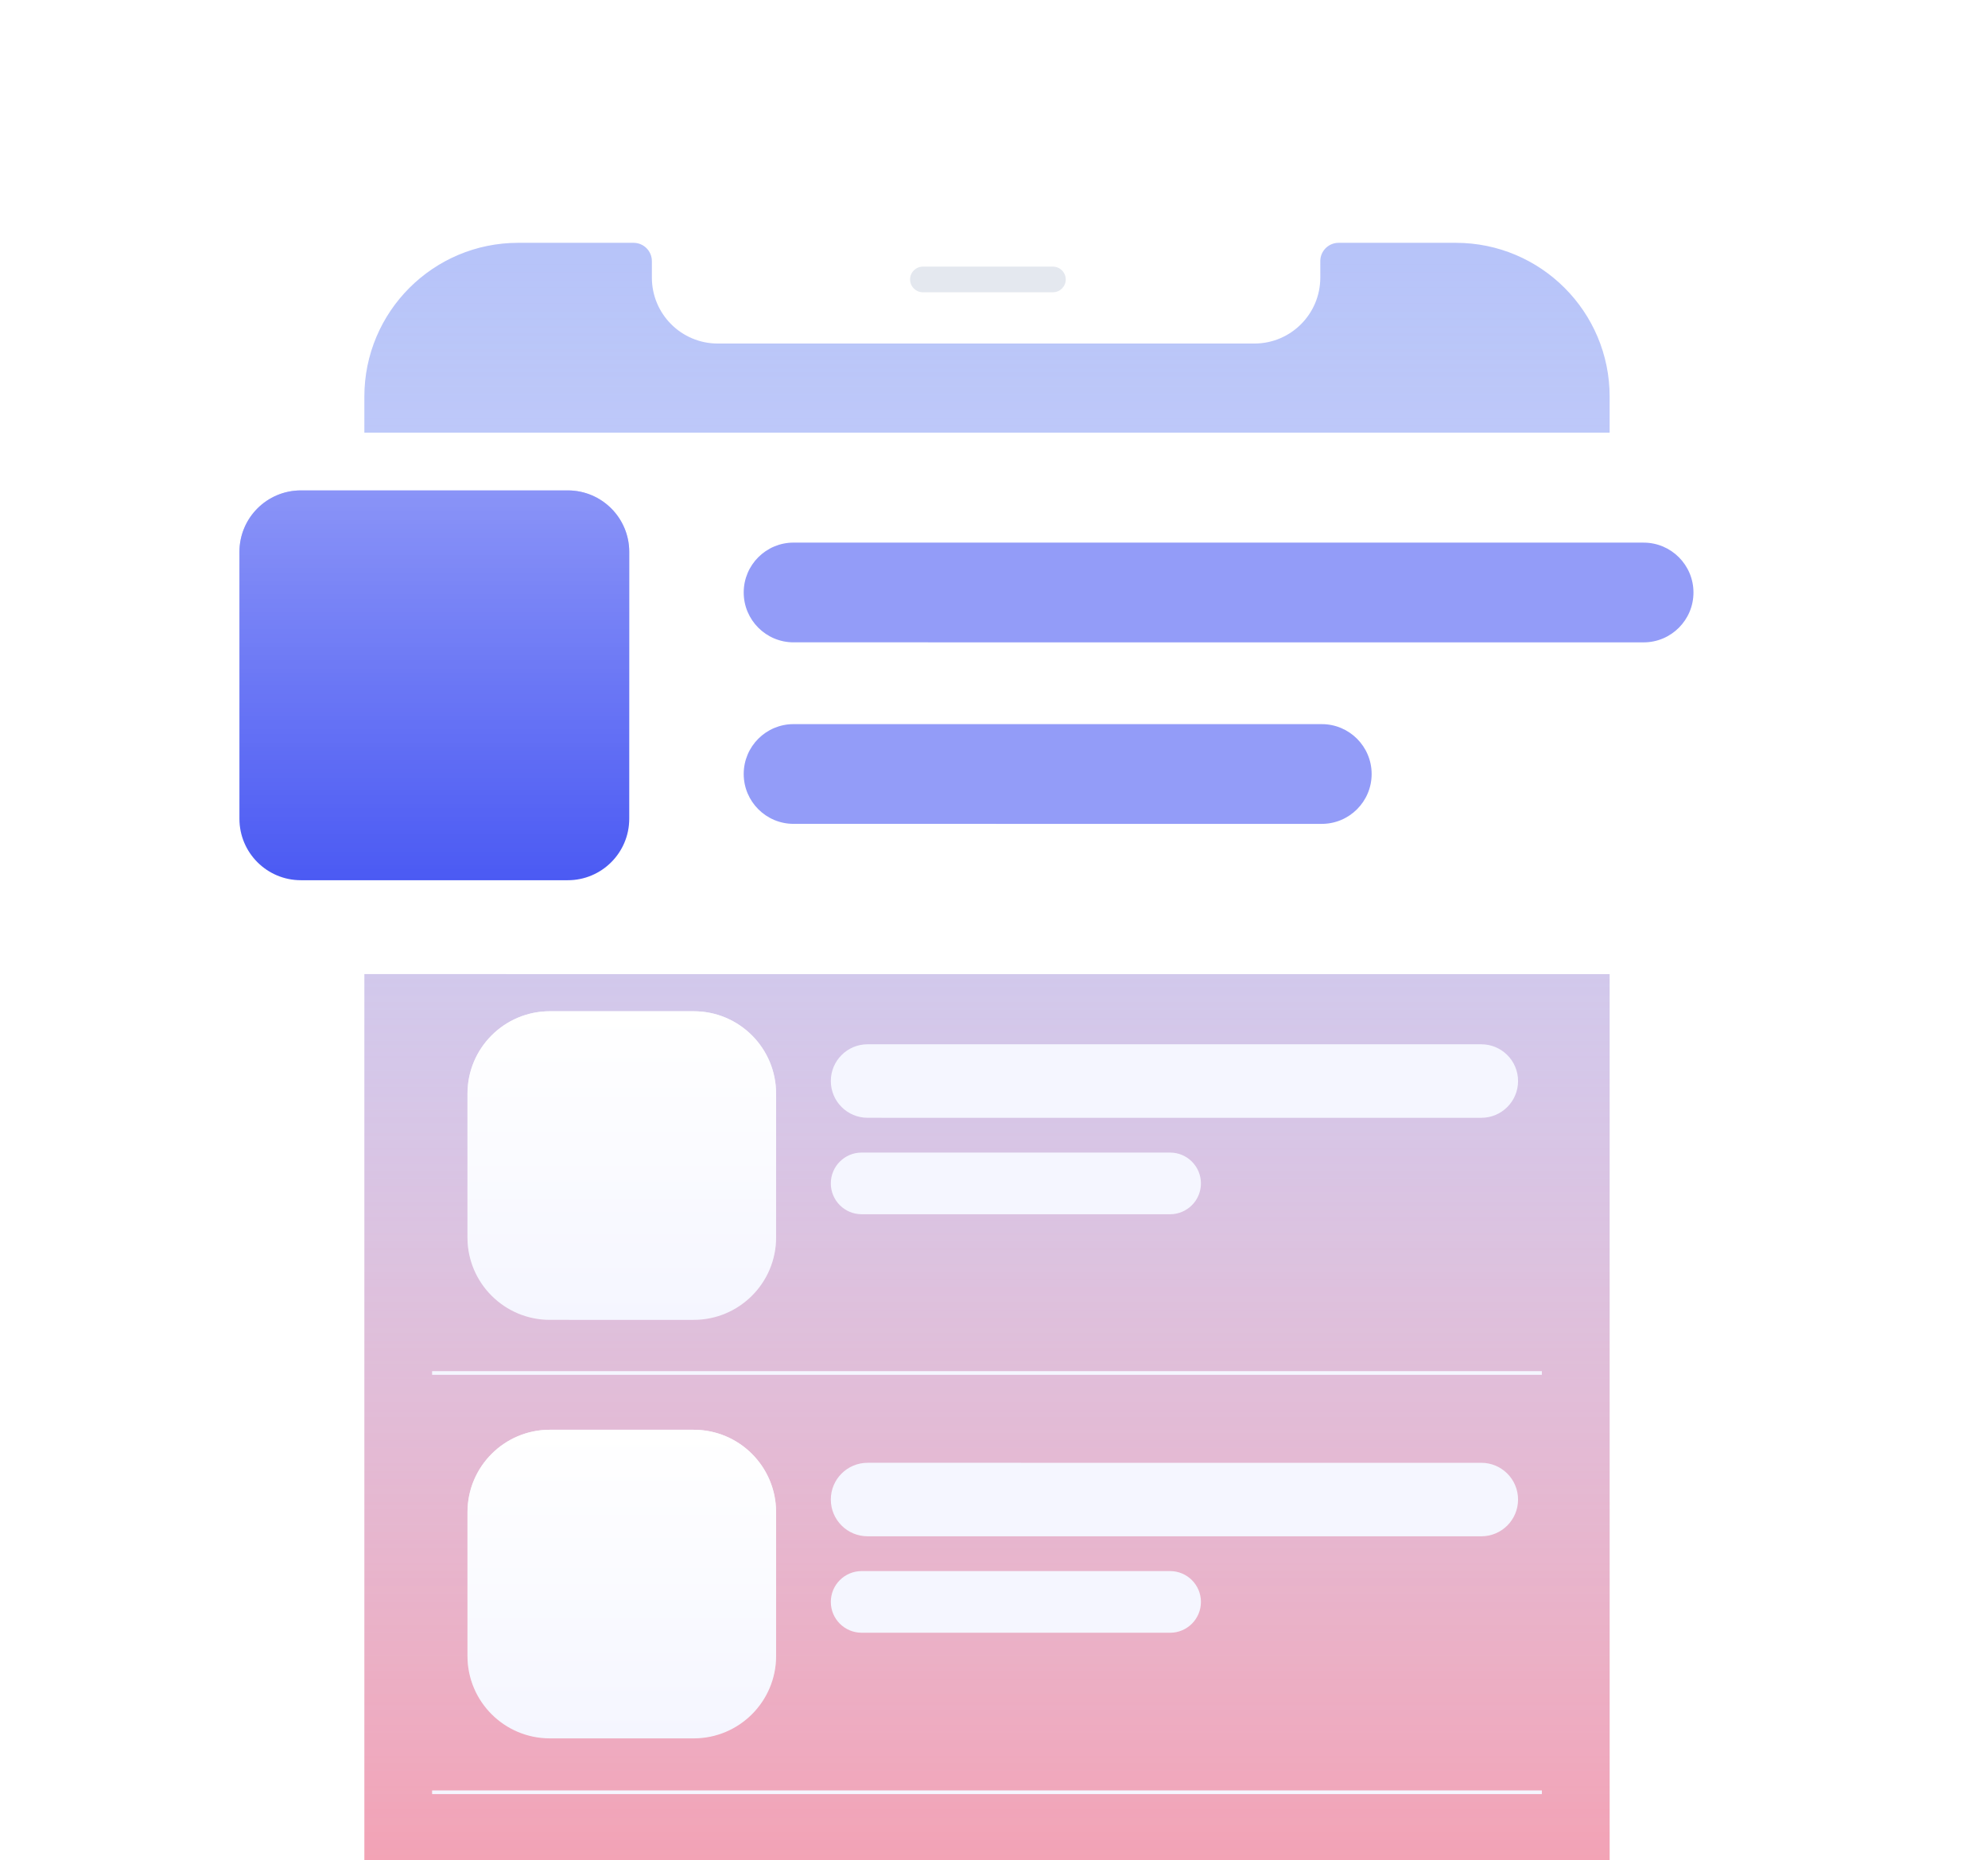
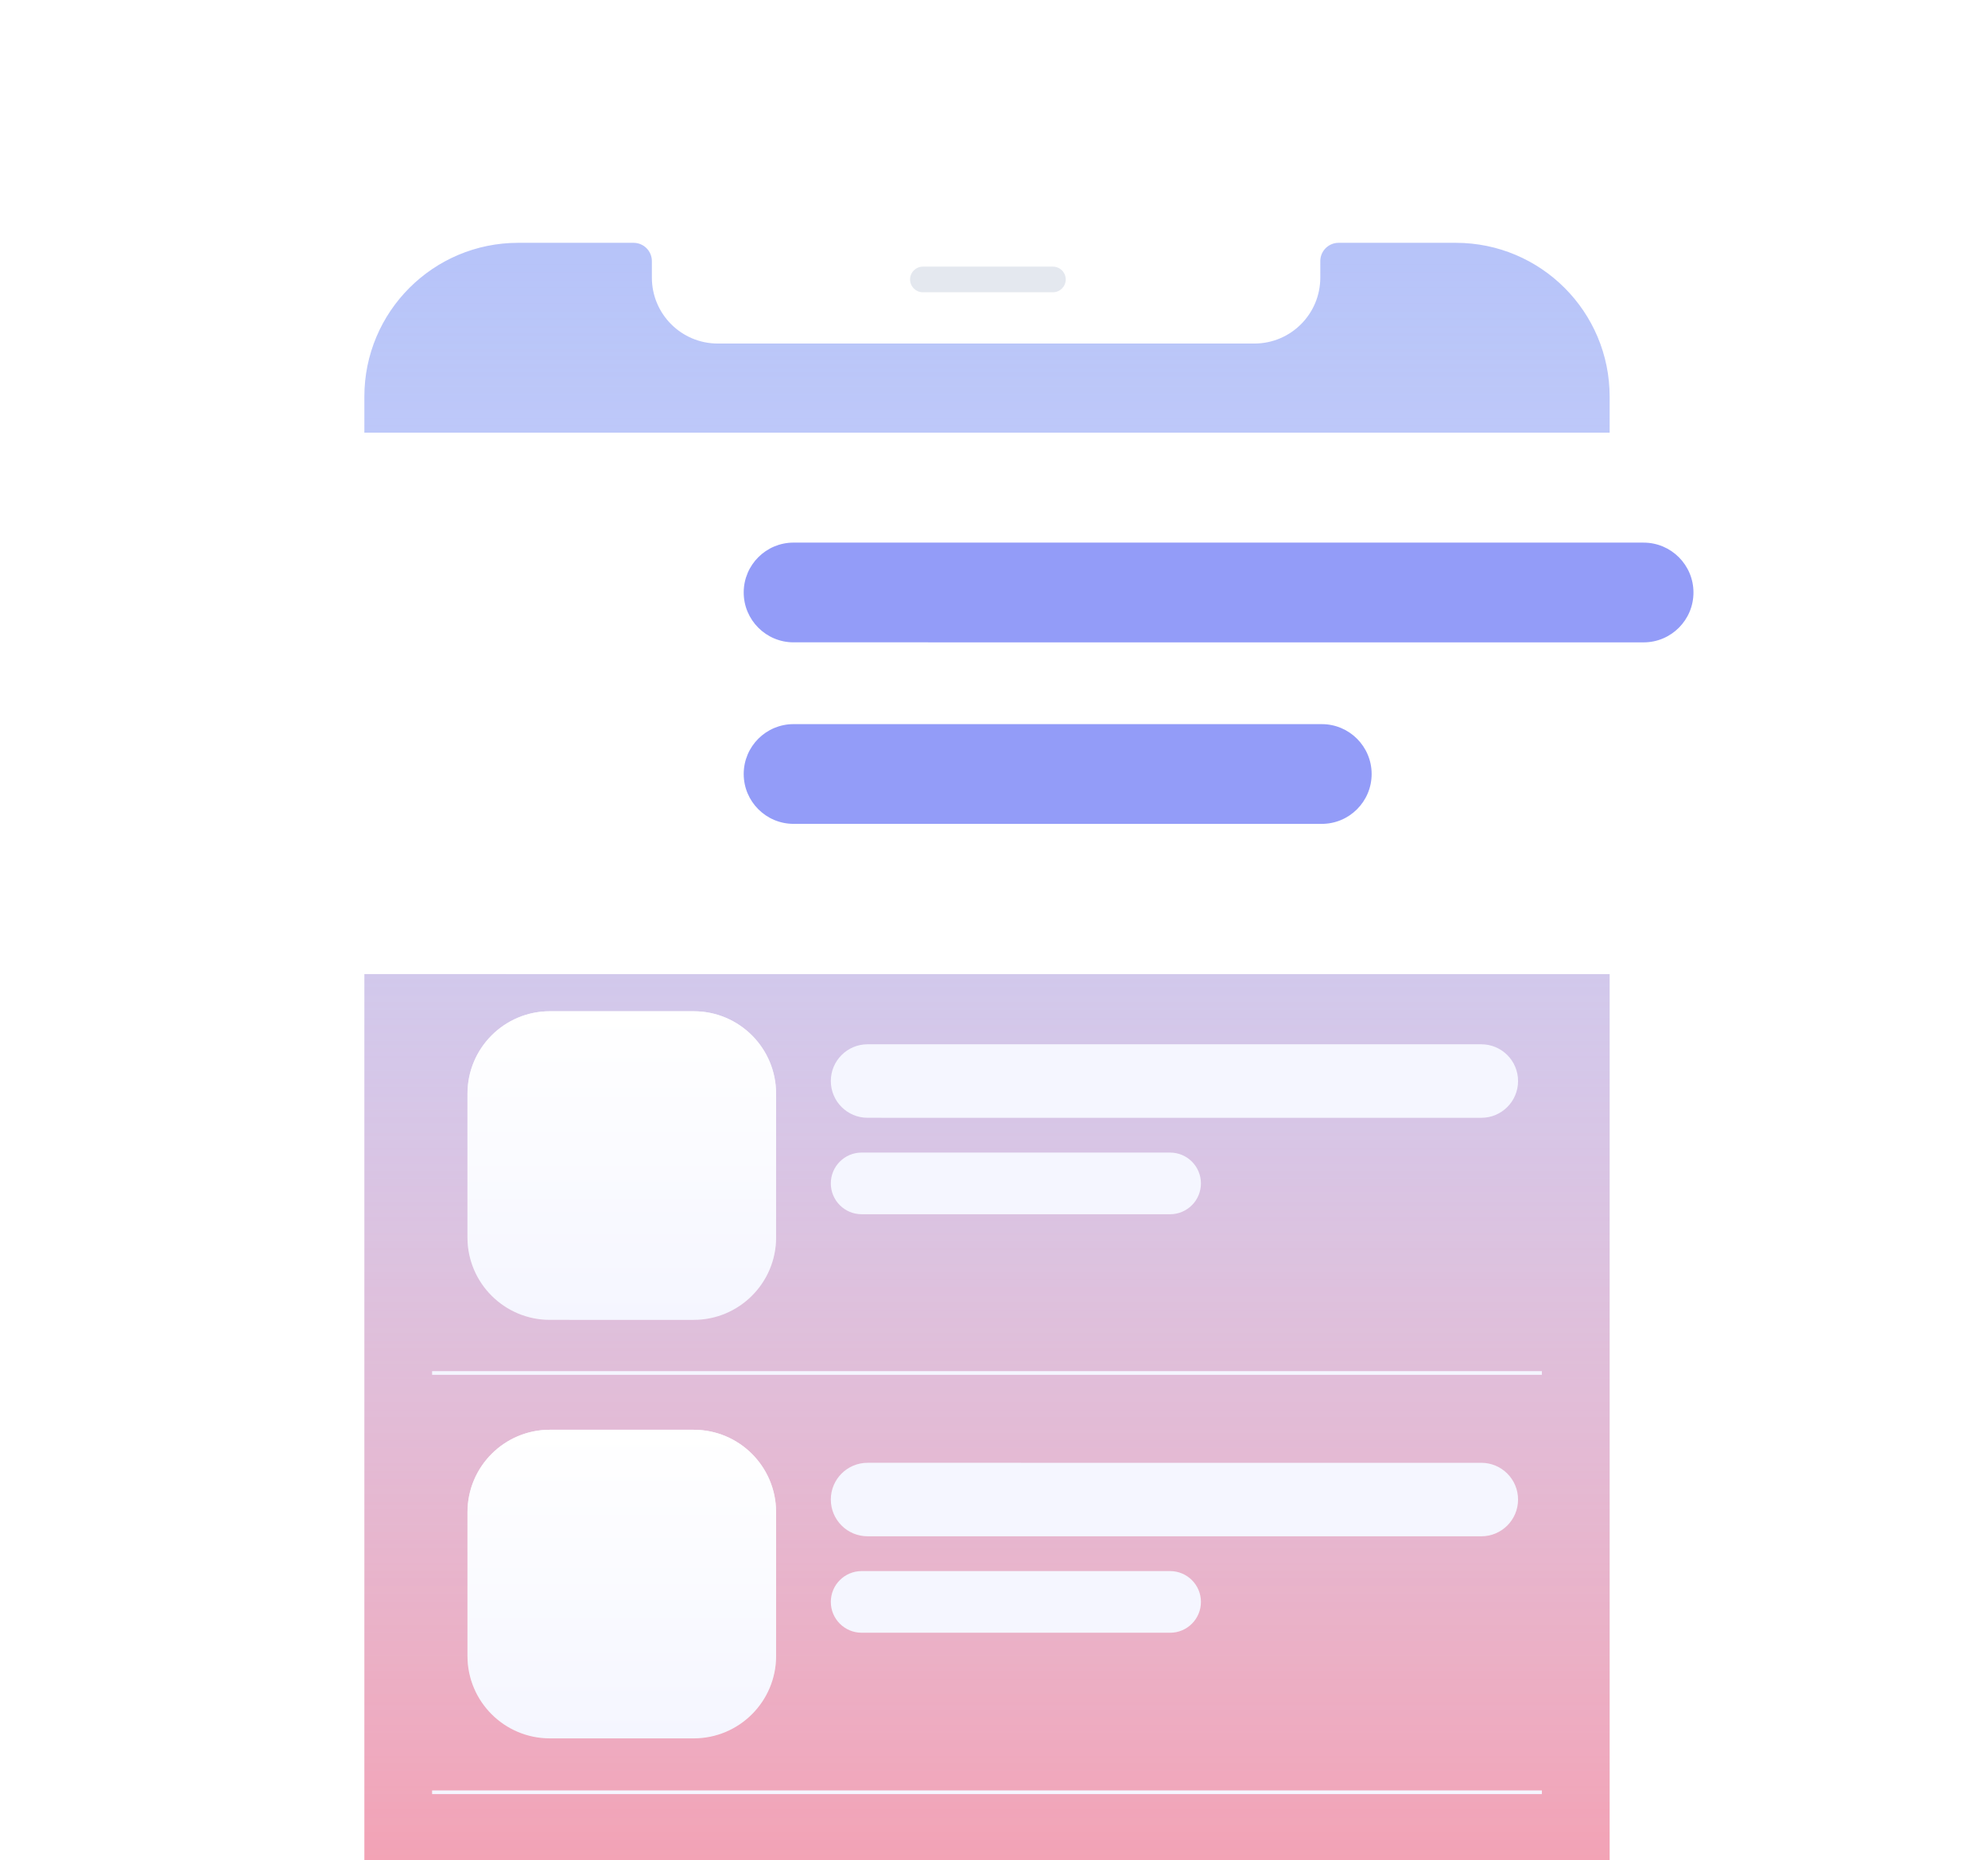
<svg xmlns="http://www.w3.org/2000/svg" xmlns:xlink="http://www.w3.org/1999/xlink" fill="none" height="306" viewBox="0 0 327 306" width="327">
  <filter id="a" color-interpolation-filters="sRGB" filterUnits="userSpaceOnUse" height="545.09" width="310.437" x="6.978" y="-11.205">
    <feFlood flood-opacity="0" result="BackgroundImageFix" />
    <feColorMatrix in="SourceAlpha" type="matrix" values="0 0 0 0 0 0 0 0 0 0 0 0 0 0 0 0 0 0 127 0" />
    <feOffset dy="30" />
    <feGaussianBlur stdDeviation="20" />
    <feColorMatrix type="matrix" values="0 0 0 0 0 0 0 0 0 0 0 0 0 0 0 0 0 0 0.08 0" />
    <feBlend in2="BackgroundImageFix" mode="normal" result="effect1_dropShadow" />
    <feBlend in="SourceGraphic" in2="effect1_dropShadow" mode="normal" result="shape" />
  </filter>
  <filter id="b" color-interpolation-filters="sRGB" filterUnits="userSpaceOnUse" height="149.19" width="337.684" x="-10.07" y="41.105">
    <feFlood flood-opacity="0" result="BackgroundImageFix" />
    <feColorMatrix in="SourceAlpha" type="matrix" values="0 0 0 0 0 0 0 0 0 0 0 0 0 0 0 0 0 0 127 0" />
    <feOffset dx="-3.006" dy="3.006" />
    <feGaussianBlur stdDeviation="15.032" />
    <feColorMatrix type="matrix" values="0 0 0 0 0 0 0 0 0 0 0 0 0 0 0 0 0 0 0.08 0" />
    <feBlend in2="BackgroundImageFix" mode="normal" result="effect1_dropShadow" />
    <feBlend in="SourceGraphic" in2="effect1_dropShadow" mode="normal" result="shape" />
  </filter>
  <linearGradient id="c" gradientUnits="userSpaceOnUse" x1="161.895" x2="161.895" y1="7.786" y2="453.07">
    <stop offset="0" stop-color="#fff" stop-opacity="0" />
    <stop offset=".724" stop-color="#ff8896" />
  </linearGradient>
  <linearGradient id="d">
    <stop offset="0" stop-color="#fff" />
    <stop offset="1" stop-color="#fff" stop-opacity="0" />
  </linearGradient>
  <linearGradient id="e" gradientUnits="userSpaceOnUse" x1="102.277" x2="102.276" xlink:href="#d" y1="97.497" y2="148.26" />
  <linearGradient id="f" gradientUnits="userSpaceOnUse" x1="102.277" x2="102.276" xlink:href="#d" y1="166.334" y2="217.097" />
  <linearGradient id="g" gradientUnits="userSpaceOnUse" x1="102.278" x2="102.277" xlink:href="#d" y1="235.173" y2="285.936" />
  <linearGradient id="h" gradientUnits="userSpaceOnUse" x1="71.444" x2="71.442" y1="80.665" y2="144.783">
    <stop offset="0" stop-color="#fff" stop-opacity=".35" />
    <stop offset="1" stop-color="#fff" stop-opacity="0" />
  </linearGradient>
  <clipPath id="i">
    <path d="m0 0h327v306h-327z" />
  </clipPath>
  <g clip-path="url(#i)">
    <g filter="url(#a)">
      <path d="m239.762 0h-154.529c-19.298 0-34.942 15.644-34.942 34.942v392.796c0 19.298 15.644 34.942 34.942 34.942h154.529c19.297 0 34.941-15.644 34.941-34.942v-392.796c0-19.298-15.644-34.942-34.941-34.942z" stroke="#fff" stroke-width="2.41" />
      <path d="m241.526 453.07h-159.262c-14.021 0-25.345-13.539-25.345-30.312v-384.66c0-16.773 11.325-30.312 25.345-30.312h159.262c14.021 0 25.346 13.539 25.346 30.312v384.66c0 16.672-11.325 30.312-25.346 30.312z" fill="#b6c3f9" />
      <path d="m241.526 453.07h-159.262c-14.021 0-25.345-13.539-25.345-30.312v-384.66c0-16.773 11.325-30.312 25.345-30.312h159.262c14.021 0 25.346 13.539 25.346 30.312v384.66c0 16.672-11.325 30.312-25.346 30.312z" fill="url(#c)" />
      <g fill="#fff">
        <path d="m46.978 73.198c0-.333.27-.603.602-.603h1.506v17.471h-1.506c-.333 0-.602-.269-.602-.602z" />
        <path d="m47.581 106.634c0-.333.27-.603.602-.603h.904v34.942h-.904c-.333 0-.602-.269-.602-.602z" />
-         <path d="m47.581 150.914c0-.332.27-.602.602-.602h.904v34.942h-.904c-.333 0-.602-.27-.602-.602z" />
        <path d="m277.415 172.602c0 .333-.27.602-.603.602h-.903v-55.425h.903c.333 0 .603.27.603.603z" />
        <path clip-rule="evenodd" d="m52.702 35.544c0-18.133 14.7-32.833 32.833-32.833h153.624c18.134 0 32.834 14.7 32.834 32.833v391.893c0 18.134-14.7 32.834-32.834 32.834h-153.624c-18.133 0-32.833-14.7-32.833-32.834zm7.23-.301c0-13.974 11.329-25.303 25.303-25.303h21.989v0h-3.012c1.664 0 3.012 1.349 3.012 3.012v2.711c0 5.989 4.855 10.844 10.844 10.844h88.259c5.989 0 10.844-4.855 10.844-10.844v-2.767c.03-1.638 1.367-2.956 3.012-2.956h19.279c13.974 0 25.303 11.328 25.303 25.303v392.195c0 13.974-11.329 25.302-25.303 25.302h-154.227c-13.974 0-25.303-11.328-25.303-25.302z" fill-rule="evenodd" />
      </g>
      <path d="m173.191 13.856h-21.387c-1.164 0-2.108.944-2.108 2.109 0 1.165.944 2.108 2.108 2.108h21.387c1.165 0 2.109-.944 2.109-2.108 0-1.165-.944-2.109-2.109-2.109z" fill="#e4e8ef" />
    </g>
    <g stroke="#f5f6ff" stroke-width=".602">
      <path d="m71.076 156.997h182.542" />
      <path d="m71.076 225.835h182.542" />
      <path d="m71.076 294.799h182.542" />
    </g>
    <path d="m114.104 97.498-23.653-.001c-7.486-0-13.555 6.068-13.556 13.555l-.001 23.653c-0 7.486 6.068 13.555 13.555 13.555l23.653.001c7.486 0 13.555-6.069 13.555-13.555l.001-23.653c.001-7.486-6.068-13.555-13.554-13.555z" fill="#f5f6ff" />
    <path d="m114.104 97.498-23.653-.001c-7.486-0-13.555 6.068-13.556 13.555l-.001 23.653c-0 7.486 6.068 13.555 13.555 13.555l23.653.001c7.486 0 13.555-6.069 13.555-13.555l.001-23.653c.001-7.486-6.068-13.555-13.554-13.555z" fill="url(#e)" />
    <path d="m243.658 102.932-100.953-.002c-3.338 0-6.044 2.706-6.045 6.044 0 3.339 2.707 6.045 6.045 6.045l100.952.003c3.339 0 6.045-2.706 6.045-6.045.001-3.338-2.706-6.045-6.044-6.045z" fill="#f5f6ff" />
    <path d="m192.466 120.742-50.736-.001c-2.801 0-5.071 2.27-5.071 5.071-.001 2.801 2.27 5.071 5.071 5.071l50.736.002c2.801 0 5.071-2.271 5.071-5.072 0-2.8-2.27-5.071-5.071-5.071z" fill="#f5f6ff" />
    <path d="m114.104 166.335-23.653-.001c-7.486 0-13.555 6.068-13.556 13.555l-.001 23.653c-0 7.486 6.068 13.555 13.555 13.555l23.653.001c7.486 0 13.555-6.069 13.555-13.555l.001-23.653c.001-7.486-6.068-13.555-13.554-13.555z" fill="#f5f6ff" />
    <path d="m114.104 166.335-23.653-.001c-7.486 0-13.555 6.068-13.556 13.555l-.001 23.653c-0 7.486 6.068 13.555 13.555 13.555l23.653.001c7.486 0 13.555-6.069 13.555-13.555l.001-23.653c.001-7.486-6.068-13.555-13.554-13.555z" fill="url(#f)" />
    <path d="m243.658 171.77-100.953-.002c-3.338 0-6.044 2.706-6.045 6.044 0 3.339 2.707 6.045 6.045 6.045l100.952.003c3.339 0 6.045-2.706 6.045-6.045.001-3.338-2.706-6.045-6.044-6.045z" fill="#f5f6ff" />
    <path d="m192.466 189.581-50.736-.001c-2.801 0-5.071 2.27-5.071 5.071-.001 2.801 2.27 5.071 5.071 5.071l50.736.002c2.801 0 5.071-2.271 5.071-5.072 0-2.8-2.27-5.071-5.071-5.071z" fill="#f5f6ff" />
    <path d="m114.105 235.174-23.653-.001c-7.486 0-13.555 6.068-13.556 13.555l-.001 23.653c-0 7.486 6.068 13.555 13.555 13.555l23.653.001c7.486 0 13.555-6.069 13.555-13.555l.001-23.653c0-7.486-6.068-13.555-13.554-13.555z" fill="#f5f6ff" />
    <path d="m114.105 235.174-23.653-.001c-7.486 0-13.555 6.068-13.556 13.555l-.001 23.653c-0 7.486 6.068 13.555 13.555 13.555l23.653.001c7.486 0 13.555-6.069 13.555-13.555l.001-23.653c0-7.486-6.068-13.555-13.554-13.555z" fill="url(#g)" />
    <path d="m243.657 240.608-100.953-.002c-3.338 0-6.044 2.706-6.045 6.044 0 3.339 2.707 6.045 6.045 6.045l100.952.003c3.339 0 6.045-2.706 6.045-6.045.001-3.338-2.706-6.045-6.044-6.045z" fill="#f5f6ff" />
    <path d="m192.467 258.419-50.736-.001c-2.801 0-5.071 2.27-5.072 5.071 0 2.801 2.271 5.071 5.072 5.071l50.736.002c2.801 0 5.071-2.271 5.071-5.072 0-2.8-2.27-5.071-5.071-5.071z" fill="#f5f6ff" />
    <g filter="url(#b)">
      <path d="m23.002 73.627c0-3.018 2.447-5.465 5.465-5.464l266.623.007c3.018.001 5.465 2.447 5.465 5.466l-.002 78.125c-.001 3.018-2.447 5.465-5.466 5.465l-266.623-.008c-3.018 0-5.465-2.447-5.465-5.465z" fill="#fff" />
    </g>
-     <path d="m93.392 80.666-43.897-.001c-5.584-0-10.11 4.526-10.111 10.11l-.001 43.897c-0 5.584 4.526 10.11 10.11 10.111l43.897.001c5.584 0 10.11-4.526 10.111-10.11l.001-43.898c0-5.584-4.526-10.11-10.11-10.111z" fill="#4b5af3" />
    <path d="m93.392 80.666-43.897-.001c-5.584-0-10.11 4.526-10.111 10.11l-.001 43.897c-0 5.584 4.526 10.11 10.11 10.111l43.897.001c5.584 0 10.11-4.526 10.111-10.11l.001-43.898c0-5.584-4.526-10.11-10.11-10.111z" fill="url(#h)" />
    <path d="m270.35 89.253-139.816-.004c-4.531-0-8.204 3.672-8.204 8.203 0 4.53 3.673 8.203 8.203 8.203l139.817.004c4.53 0 8.203-3.673 8.203-8.203 0-4.53-3.672-8.203-8.203-8.203z" fill="#4b5af3" fill-opacity=".6" />
    <path d="m217.413 119.108-86.879-.002c-4.531 0-8.204 3.672-8.204 8.203 0 4.53 3.673 8.203 8.203 8.203l86.88.002c4.53 0 8.203-3.672 8.203-8.203 0-4.53-3.672-8.203-8.203-8.203z" fill="#4b5af3" fill-opacity=".6" />
  </g>
</svg>